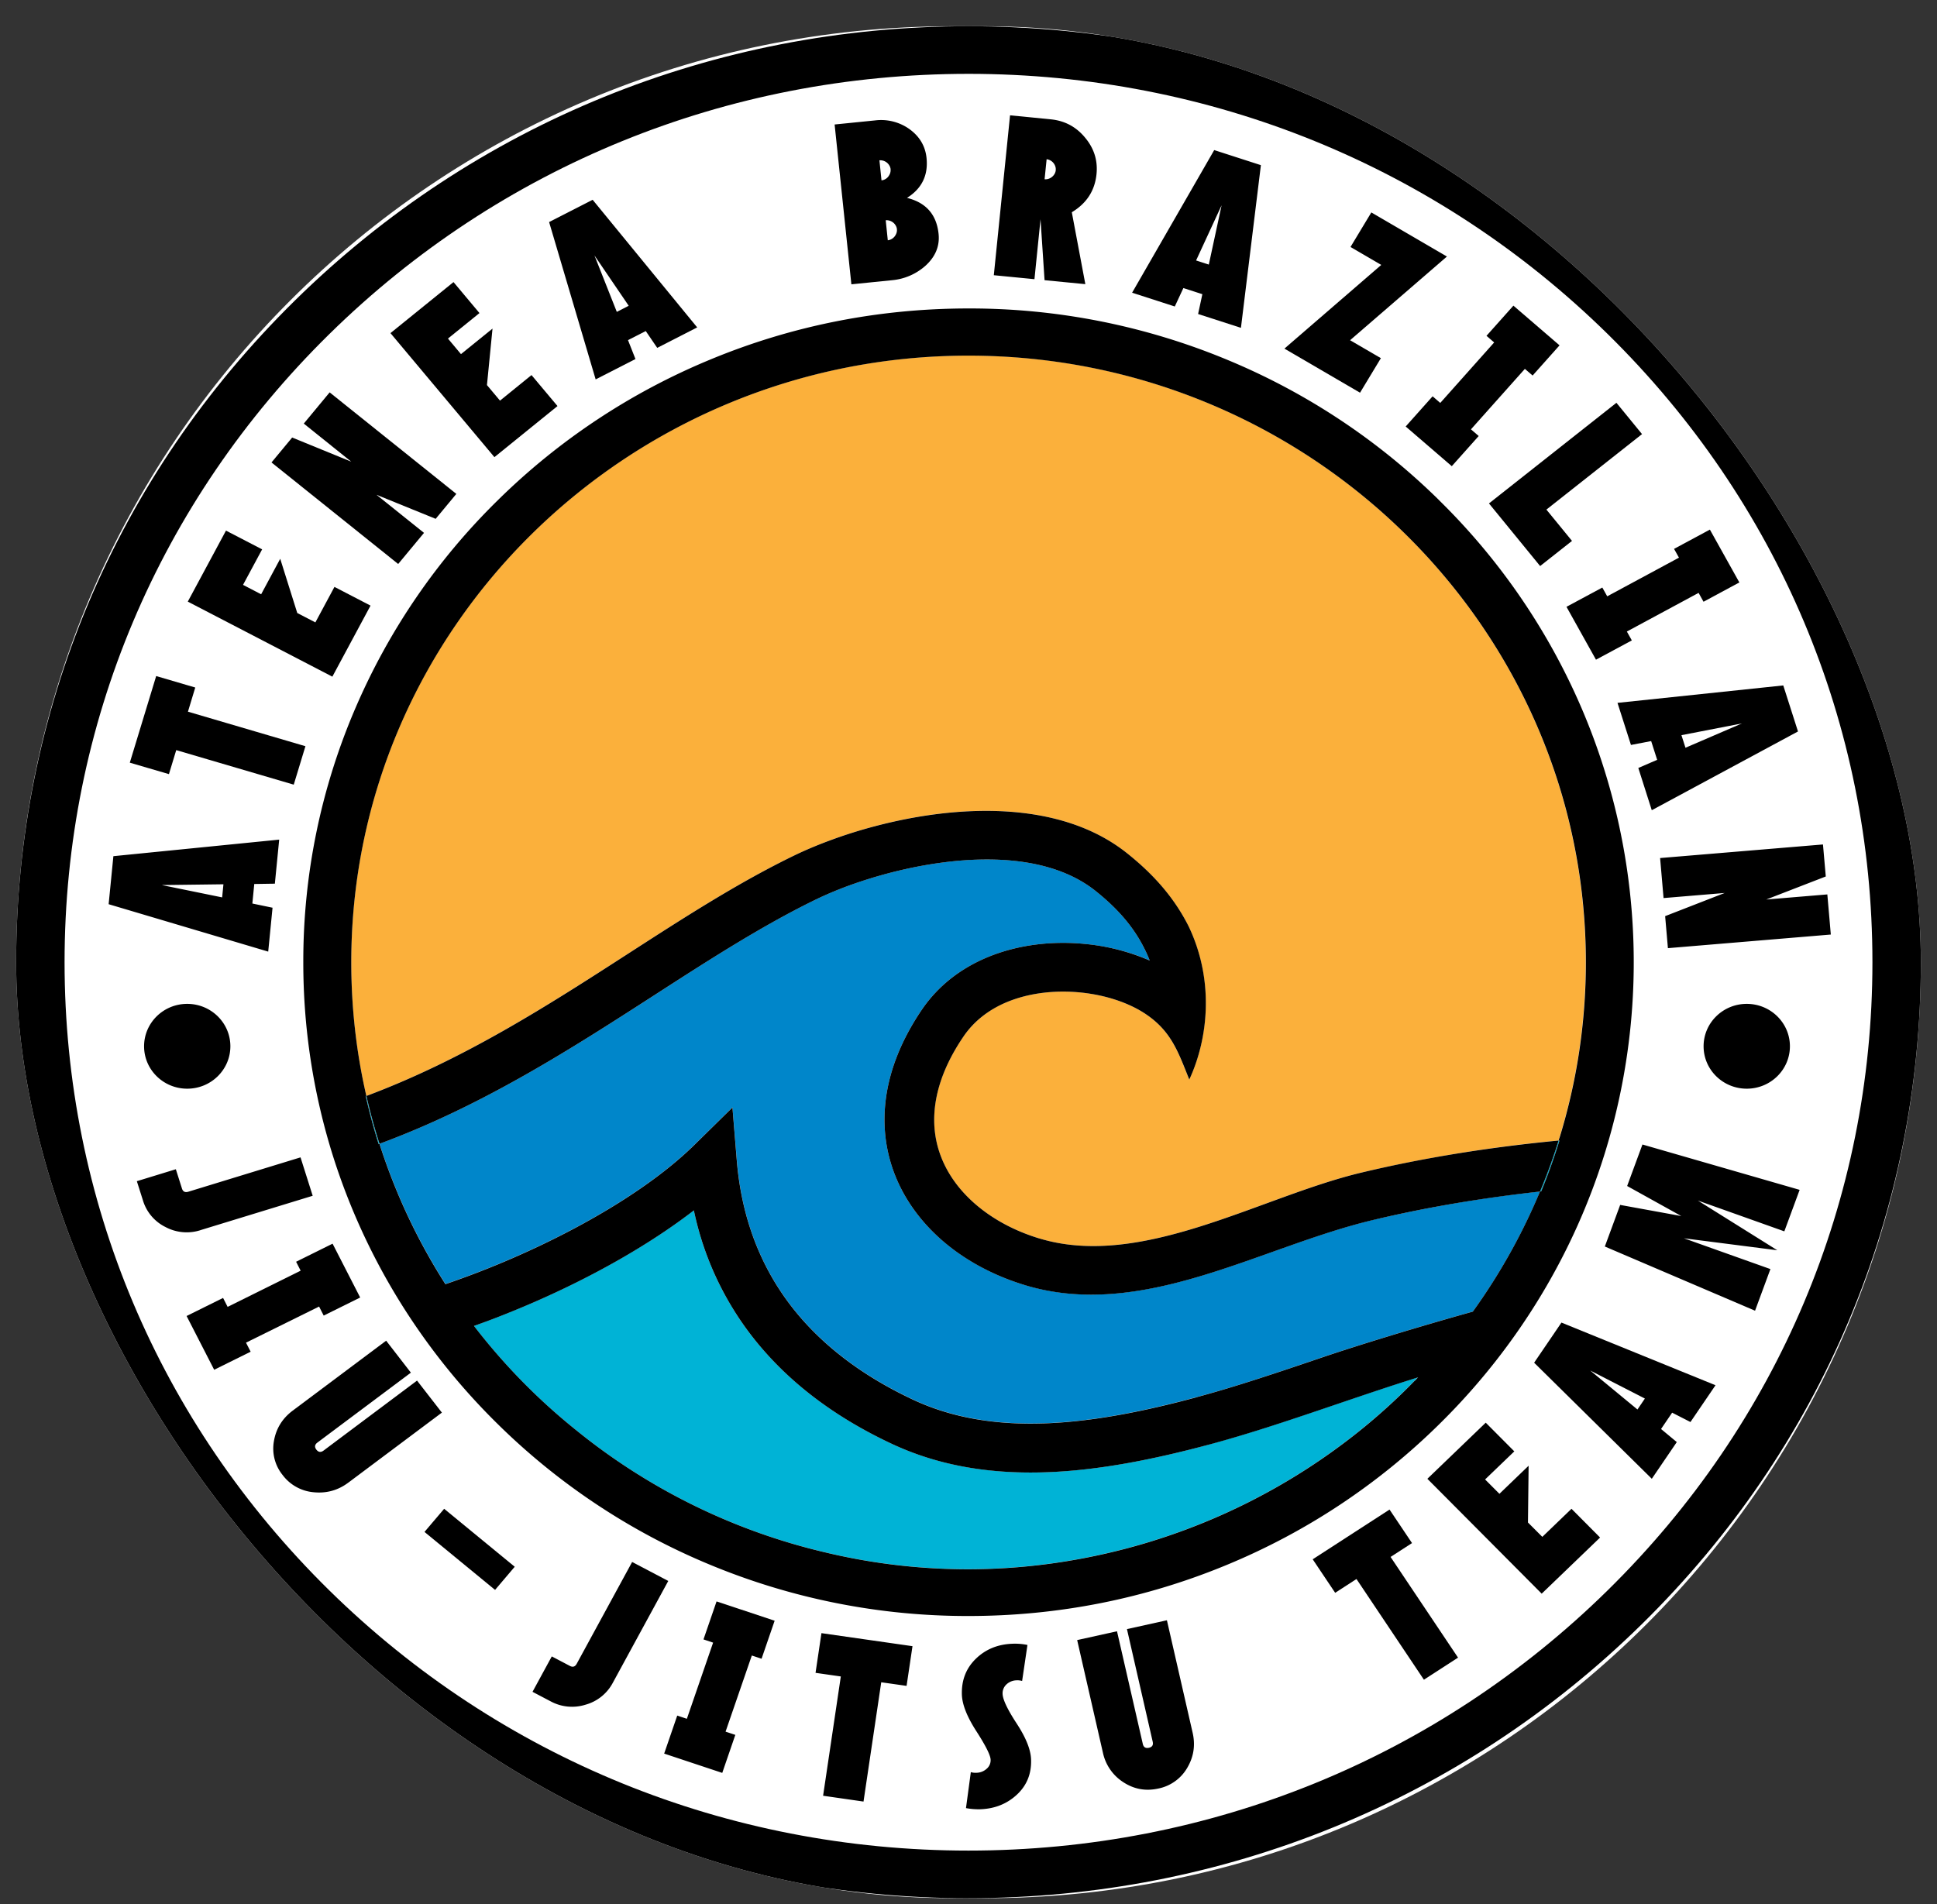
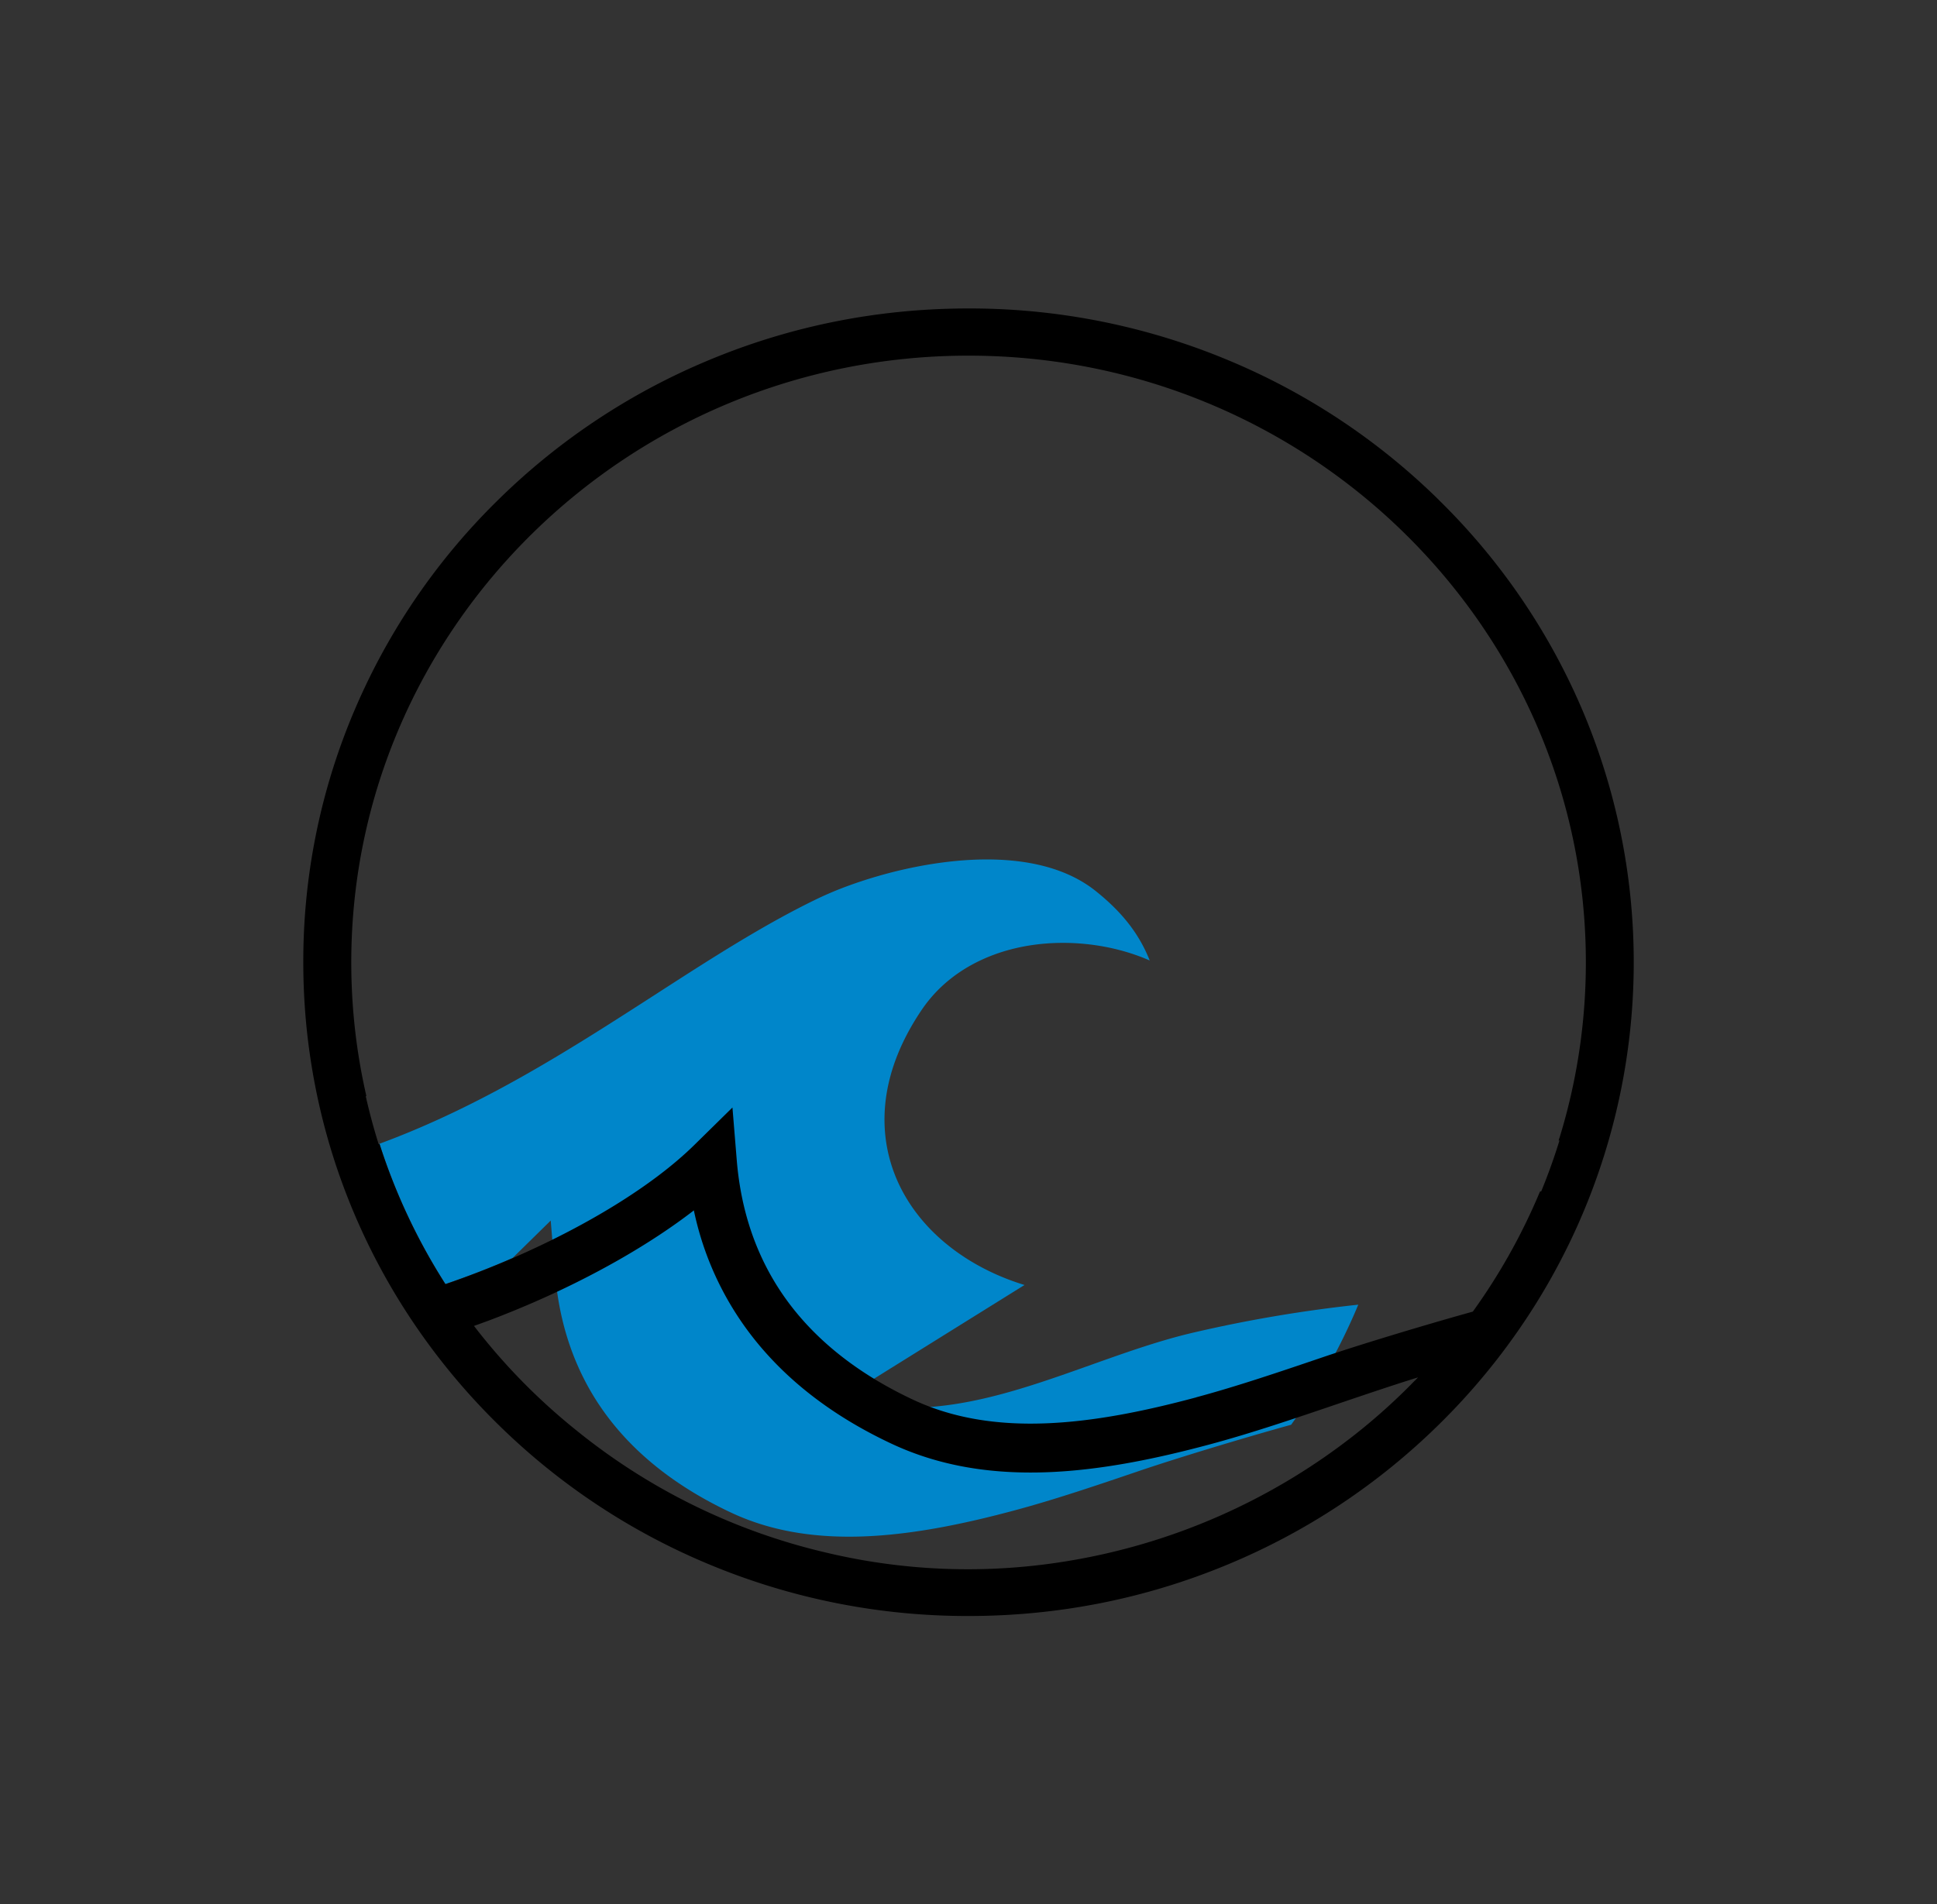
<svg xmlns="http://www.w3.org/2000/svg" width="60" height="59" fill="none">
  <rect width="100%" height="100%" fill="#333333" stroke="none" />
  <g clip-path="url(#a)">
-     <rect x=".5" y=".813" width="59" height="58" rx="29" fill="#fff" />
-     <path d="M30 58.813c-7.88 0-15.287-3.017-20.86-8.494C3.568 44.841.5 37.559.5 29.812c0-7.746 3.068-15.028 8.64-20.506C14.712 3.829 22.12.813 30 .813c7.88 0 15.288 3.016 20.86 8.493 5.572 5.477 8.64 12.76 8.64 20.507 0 7.746-3.068 15.028-8.64 20.506-5.572 5.477-12.98 8.493-20.86 8.493Zm0-56.525c-7.479 0-14.51 2.863-19.798 8.062C4.913 15.549 2 22.46 2 29.812s2.912 14.264 8.2 19.463c5.29 5.199 12.32 8.062 19.799 8.062 7.479 0 14.51-2.863 19.798-8.062C55.087 44.076 58 37.165 58 29.813s-2.912-14.264-8.2-19.463C44.508 5.15 37.478 2.288 30 2.288Z" fill="#000" />
-     <path d="M31.735 39.813c-1.123-.343-2.123-.925-2.878-1.689-.78-.79-1.299-1.775-1.428-2.892-.139-1.21.18-2.555 1.126-3.95.517-.76 1.232-1.29 2.037-1.625.948-.395 2.017-.51 3.023-.41.714.07 1.402.25 1.998.512a4.52 4.52 0 0 0-.175-.39c-.333-.66-.823-1.224-1.5-1.764-1.62-1.292-4.29-1.111-6.428-.548-.43.114-.836.243-1.209.378a11.04 11.04 0 0 0-.991.415c-1.659.801-3.306 1.864-5.02 2.97-2.588 1.668-5.322 3.431-8.534 4.617a18.598 18.598 0 0 0 2.043 4.346 27.495 27.495 0 0 0 2.079-.806c2.235-.97 4.324-2.222 5.63-3.507l1.181-1.16.135 1.637c.177 2.149.979 3.735 2.008 4.91 1.043 1.192 2.328 1.977 3.441 2.5 1.265.596 2.65.792 4.105.739 1.502-.056 3.081-.377 4.68-.807 1.26-.338 2.577-.786 3.883-1.23 1.113-.377 3.04-.966 4.683-1.423a18.708 18.708 0 0 0 2.08-3.72 42.384 42.384 0 0 0-5.172.88c-3.506.835-7.139 3.129-10.797 2.015v.002Z" fill="#0086CA" />
-     <path d="M47.702 36.918a.536.536 0 0 0 .038-.004c.212-.516.4-1.042.566-1.579-.01 0-.018.002-.028.003a18.411 18.411 0 0 1-.538 1.49l-.038.09ZM11.348 33.956a.177.177 0 0 0-.018.008c.114.503.247.998.4 1.485l.024-.01c-.008-.026-.017-.05-.024-.076-.146-.461-.273-.93-.382-1.405v-.002ZM37.46 44.753c-1.7.458-3.392.799-5.03.86-1.684.061-3.307-.175-4.822-.886-1.269-.597-2.736-1.498-3.946-2.88a9.523 9.523 0 0 1-2.17-4.347c-1.375 1.064-3.144 2.059-4.995 2.863a29.113 29.113 0 0 1-1.797.71l-.02.006a18.955 18.955 0 0 0 3.152 3.22 19.21 19.21 0 0 0 7.738 3.799 18.93 18.93 0 0 0 7.473.27 19.486 19.486 0 0 0 8.921-3.92 18.951 18.951 0 0 0 1.857-1.672l.102-.105c-.812.253-1.645.536-2.484.82-1.333.453-2.675.91-3.98 1.26l.002.002Z" fill="#00B3D6" />
-     <path d="M30 11.016c-10.543 0-19.121 8.432-19.121 18.797 0 1.395.156 2.755.45 4.064l.018.078c3.03-1.135 5.634-2.813 8.098-4.402 1.755-1.133 3.444-2.222 5.188-3.063.328-.158.712-.32 1.136-.476.414-.15.865-.294 1.341-.42 2.512-.662 5.707-.828 7.796.84.85.678 1.472 1.4 1.91 2.266.79 1.652.621 3.451.021 4.748-.346-.859-.557-1.51-1.38-2.05-.521-.34-1.232-.573-1.993-.649-.771-.075-1.579.008-2.277.298a2.989 2.989 0 0 0-1.35 1.075c-.73 1.076-.98 2.073-.88 2.943.088.765.451 1.448 1 2.005.574.582 1.349 1.031 2.227 1.298 3.187.97 6.849-1.291 9.983-2.038a45.046 45.046 0 0 1 6.108-.993l.028-.089c.53-1.721.815-3.547.815-5.436 0-10.365-8.578-18.797-19.12-18.797H30Z" fill="#FBB03B" />
+     <path d="M31.735 39.813c-1.123-.343-2.123-.925-2.878-1.689-.78-.79-1.299-1.775-1.428-2.892-.139-1.21.18-2.555 1.126-3.95.517-.76 1.232-1.29 2.037-1.625.948-.395 2.017-.51 3.023-.41.714.07 1.402.25 1.998.512a4.52 4.52 0 0 0-.175-.39c-.333-.66-.823-1.224-1.5-1.764-1.62-1.292-4.29-1.111-6.428-.548-.43.114-.836.243-1.209.378a11.04 11.04 0 0 0-.991.415c-1.659.801-3.306 1.864-5.02 2.97-2.588 1.668-5.322 3.431-8.534 4.617a18.598 18.598 0 0 0 2.043 4.346 27.495 27.495 0 0 0 2.079-.806l1.181-1.16.135 1.637c.177 2.149.979 3.735 2.008 4.91 1.043 1.192 2.328 1.977 3.441 2.5 1.265.596 2.65.792 4.105.739 1.502-.056 3.081-.377 4.68-.807 1.26-.338 2.577-.786 3.883-1.23 1.113-.377 3.04-.966 4.683-1.423a18.708 18.708 0 0 0 2.08-3.72 42.384 42.384 0 0 0-5.172.88c-3.506.835-7.139 3.129-10.797 2.015v.002Z" fill="#0086CA" />
    <path d="M44.57 15.49a20.55 20.55 0 0 0-6.549-4.34 20.776 20.776 0 0 0-8.02-1.593c-2.783 0-5.48.535-8.021 1.592a20.548 20.548 0 0 0-6.55 4.34 20.164 20.164 0 0 0-4.415 6.438 19.83 19.83 0 0 0-1.62 7.885 19.949 19.949 0 0 0 .924 6.02 20.048 20.048 0 0 0 2.015 4.415 20.305 20.305 0 0 0 3.097 3.888 20.55 20.55 0 0 0 6.549 4.34A20.78 20.78 0 0 0 30 50.069c2.782 0 5.48-.536 8.021-1.592a20.551 20.551 0 0 0 6.55-4.34 20.296 20.296 0 0 0 3.191-4.048 19.982 19.982 0 0 0 1.223-18.16 20.162 20.162 0 0 0-4.416-6.438h.001Zm-.747 27.288a18.76 18.76 0 0 1-1.857 1.673 19.485 19.485 0 0 1-8.922 3.92 18.93 18.93 0 0 1-7.473-.271 19.203 19.203 0 0 1-7.737-3.799 18.947 18.947 0 0 1-3.152-3.22l.02-.007c.134-.047.266-.096.398-.144.466-.174.934-.364 1.398-.565 1.852-.804 3.62-1.8 4.995-2.863a9.536 9.536 0 0 0 2.17 4.346c1.21 1.383 2.678 2.284 3.947 2.88 1.514.712 3.137.948 4.822.886 1.637-.06 3.328-.403 5.03-.859 1.305-.35 2.647-.807 3.98-1.26.839-.284 1.673-.568 2.484-.82l-.101.105-.002-.002Zm4.483-7.529-.028.089c.01 0 .019-.002.028-.003a18.288 18.288 0 0 1-.566 1.578.48.48 0 0 0-.038.005 18.686 18.686 0 0 1-2.08 3.72c-1.642.458-3.57 1.046-4.683 1.425-1.305.443-2.622.89-3.882 1.229v.002c-1.6.43-3.179.751-4.68.806-1.455.054-2.84-.143-4.105-.738-1.114-.524-2.398-1.31-3.44-2.5-1.03-1.176-1.832-2.762-2.01-4.91l-.134-1.638-1.181 1.161c-1.307 1.285-3.396 2.537-5.63 3.507a27.353 27.353 0 0 1-2.08.806 18.564 18.564 0 0 1-2.042-4.346l-.025.009a18.333 18.333 0 0 1-.4-1.485.148.148 0 0 0 .018-.007l-.017-.078c-.295-1.31-.45-2.67-.45-4.065 0-10.364 8.577-18.797 19.12-18.797 10.543 0 19.122 8.433 19.122 18.797 0 1.89-.286 3.715-.816 5.437v-.004Z" fill="#000" />
-     <path d="M32.186 38.369c-.878-.267-1.652-.715-2.227-1.299-.548-.556-.912-1.238-1-2.004-.1-.87.15-1.867.88-2.943.34-.502.815-.853 1.35-1.075.699-.29 1.507-.374 2.278-.298.76.076 1.471.308 1.992.649.823.54 1.035 1.192 1.38 2.05.601-1.297.77-3.096-.02-4.748-.437-.867-1.06-1.59-1.91-2.267-2.09-1.666-5.284-1.5-7.796-.838-.476.125-.928.268-1.342.42-.424.154-.807.316-1.136.474-1.744.842-3.433 1.931-5.188 3.064-2.464 1.59-5.066 3.267-8.097 4.402.108.476.236.945.381 1.406l.025.076c3.211-1.186 5.946-2.949 8.534-4.618 1.713-1.105 3.361-2.167 5.02-2.969.293-.14.627-.282.991-.415.374-.135.78-.264 1.21-.378 2.138-.563 4.808-.744 6.427.548.677.54 1.168 1.104 1.5 1.764.064.124.122.255.175.39a6.628 6.628 0 0 0-1.998-.513c-1.006-.1-2.075.016-3.023.41-.806.335-1.52.866-2.037 1.626-.946 1.396-1.265 2.74-1.126 3.95.13 1.117.648 2.1 1.428 2.892.753.765 1.754 1.346 2.878 1.689 3.657 1.114 7.291-1.18 10.796-2.014 1.668-.398 3.4-.686 5.173-.882l.037-.09c.2-.487.38-.984.538-1.49-2.092.2-4.139.524-6.108.993-3.134.746-6.797 3.008-9.983 2.038h-.002ZM8.648 26.015l-.134 1.364-.638.01-.059.605.625.13-.134 1.36-4.943-1.469.147-1.488 5.137-.513h-.001Zm-1.727 1.383-1.91.024 1.87.382.04-.406ZM6.048 21.302l-.226.748 3.639 1.07-.362 1.191-3.64-1.07-.226.744-1.212-.355.817-2.684 1.211.356ZM11.477 18.765l-1.182 2.2-4.478-2.325L7 16.44l1.12.581-.592 1.1.561.292.591-1.1.528 1.68.561.291.591-1.1 1.12.581h-.002ZM14.135 15.303l-.64.772-1.833-.745 1.472 1.18-.8.964-3.924-3.146.64-.772 1.83.748-1.47-1.18.801-.967 3.925 3.146h-.001ZM17.268 12.582l-1.953 1.582-3.22-3.843 1.953-1.581.804.96-.976.79.403.482.977-.791-.172 1.75.404.482.976-.792.805.96-.001.001ZM21.596 10.144l-1.238.634-.355-.521-.55.281.231.586-1.233.631-1.442-4.875 1.349-.69 3.238 3.954Zm-2.121-.67-1.062-1.561.693 1.75.369-.189ZM29.073 7.245c.04.38-.098.712-.413.995a1.8 1.8 0 0 1-1.028.442l-1.26.127-.519-4.952 1.26-.127a1.51 1.51 0 0 1 1.045.261c.323.229.503.53.542.902.056.536-.145.95-.605 1.238.59.146.916.517.978 1.114Zm-1.485-2a.281.281 0 0 0-.039-.116.325.325 0 0 0-.308-.162l.064.621a.304.304 0 0 0 .21-.117.372.372 0 0 0 .058-.107c.013-.04.017-.08.013-.12h.002Zm.195 1.856a.281.281 0 0 0-.039-.115.325.325 0 0 0-.186-.148c-.04-.013-.08-.018-.122-.013l.064.62a.319.319 0 0 0 .21-.117.372.372 0 0 0 .059-.107c.013-.04.018-.08.013-.12ZM33.619 8.804l-1.263-.123-.125-1.889-.188 1.858-1.259-.123.503-4.954 1.259.124c.433.042.788.231 1.064.566.28.333.398.71.355 1.134-.052.511-.307.904-.765 1.179l.419 2.228Zm-.917-3.531a.279.279 0 0 0-.014-.121.326.326 0 0 0-.268-.219l-.063.62c.042.005.083 0 .123-.013a.336.336 0 0 0 .186-.152.283.283 0 0 0 .037-.115ZM38.438 10.157l-1.326-.428.132-.614-.588-.19-.266.571-1.322-.427 2.543-4.419 1.446.467-.618 5.04h-.001Zm-.994-1.96.396-1.837-.79 1.71.395.128ZM44.82 7.948l-3 2.593.954.556-.646 1.07-2.342-1.366 3-2.593-.953-.556.645-1.07 2.342 1.366ZM44.97 14.444l-1.428-1.23.834-.935.237.205 1.67-1.874-.238-.205.834-.935 1.429 1.23-.834.935-.24-.206-1.67 1.873.24.207-.834.935ZM47.706 17.537l-1.584-1.939 3.948-3.118.793.97-2.962 2.339.793.97-.986.778h-.002ZM49.437 20.44l-.914-1.639 1.11-.597.152.272 2.222-1.198-.152-.272 1.11-.597.913 1.637-1.11.598-.153-.275-2.222 1.198.154.275-1.11.597ZM51.165 25.103l-.417-1.309.584-.252-.186-.581-.626.12-.417-1.304 5.135-.54.456 1.426-4.529 2.44Zm1.043-1.935 1.75-.754-1.874.364.125.39ZM51.665 29.377l-.086-.992 1.844-.718-1.893.158-.107-1.24 5.045-.421.087.992-1.844.714 1.892-.158.108 1.243-5.045.422h-.001ZM6.212 38.114a1.395 1.395 0 0 1-1.088-.098 1.352 1.352 0 0 1-.696-.823l-.189-.596 1.208-.37.189.596c.03.098.097.131.199.1l3.474-1.064.377 1.19-3.474 1.064v.001ZM6.635 42.441l-.855-1.667 1.13-.56.141.277 2.262-1.121-.141-.277 1.13-.56.855 1.668-1.13.56-.143-.28L7.62 41.6l.144.28-1.13.56ZM10.79 45.936c-.32.24-.68.339-1.078.298a1.344 1.344 0 0 1-.958-.534 1.302 1.302 0 0 1-.269-1.05c.066-.388.26-.702.58-.943l2.896-2.168.766.99-2.896 2.167c-.084.064-.094.137-.03.22.063.08.137.09.222.027l2.895-2.168.77.992-2.896 2.168h-.001ZM15.335 49.26l-2.186-1.796.609-.717 2.186 1.796-.609.717ZM18.983 52.137a1.37 1.37 0 0 1-.846.68 1.39 1.39 0 0 1-1.082-.105l-.56-.294.597-1.097.56.294c.091.048.162.026.212-.066l1.717-3.154 1.119.588-1.717 3.154ZM22.372 54.93l-1.799-.598.405-1.178.298.1.813-2.36-.298-.1.405-1.177 1.799.598-.405 1.178-.302-.1-.813 2.359.302.1-.405 1.179ZM28.083 52.234l-.786-.112-.549 3.696-1.252-.18.549-3.696-.783-.112.183-1.23 2.82.404-.183 1.231h.001ZM31.826 50.967l-.165 1.115a.503.503 0 0 0-.179-.02.47.47 0 0 0-.306.126.375.375 0 0 0-.12.294c.006.175.151.482.437.919.286.438.435.808.445 1.112.016.44-.13.804-.439 1.091-.307.286-.686.437-1.138.453a2.078 2.078 0 0 1-.439-.036l.15-1.115a.504.504 0 0 0 .179.02.477.477 0 0 0 .307-.12.346.346 0 0 0 .127-.286c-.005-.138-.152-.431-.44-.879-.289-.447-.438-.824-.45-1.13-.015-.448.127-.818.428-1.113.304-.298.685-.455 1.146-.47.155-.006.308.007.457.038v.001ZM36.944 53.691c.088.387.03.75-.173 1.09a1.338 1.338 0 0 1-.893.634c-.391.086-.752.02-1.084-.198a1.442 1.442 0 0 1-.63-.912l-.798-3.49 1.234-.273.799 3.49c.023.103.087.142.19.12.101-.023.14-.085.117-.187l-.798-3.49 1.238-.274.798 3.49ZM43.738 47.81l-.664.429 2.09 3.12-1.057.684-2.089-3.12-.66.427-.696-1.038 2.38-1.541.696 1.038v.001ZM49.563 47.638l-1.808 1.739-3.541-3.559 1.808-1.739.885.889-.905.87.444.445.904-.87-.02 1.759.444.445.904-.87.885.89ZM53.139 42.919l-.776 1.14-.567-.29-.344.506.488.405-.774 1.137-3.645-3.596.846-1.243 4.772 1.941Zm-2.187.413-1.694-.869 1.463 1.208.231-.34ZM55.745 36.866l-.474 1.285-2.679-.954 2.462 1.54-2.893-.371 2.679.954-.476 1.29-4.653-1.989.475-1.289 1.893.345-1.677-.931.474-1.286 4.868 1.405ZM5.8 33.731c.737 0 1.336-.588 1.336-1.314 0-.725-.599-1.314-1.337-1.314s-1.336.589-1.336 1.314c0 .726.598 1.314 1.336 1.314ZM54.107 33.731c.738 0 1.337-.588 1.337-1.314 0-.725-.599-1.314-1.337-1.314s-1.337.589-1.337 1.314c0 .726.599 1.314 1.337 1.314Z" fill="#000" />
  </g>
  <defs>
    <clipPath id="a">
      <rect x=".5" y=".813" width="59" height="58" rx="29" fill="#fff" />
    </clipPath>
  </defs>
</svg>